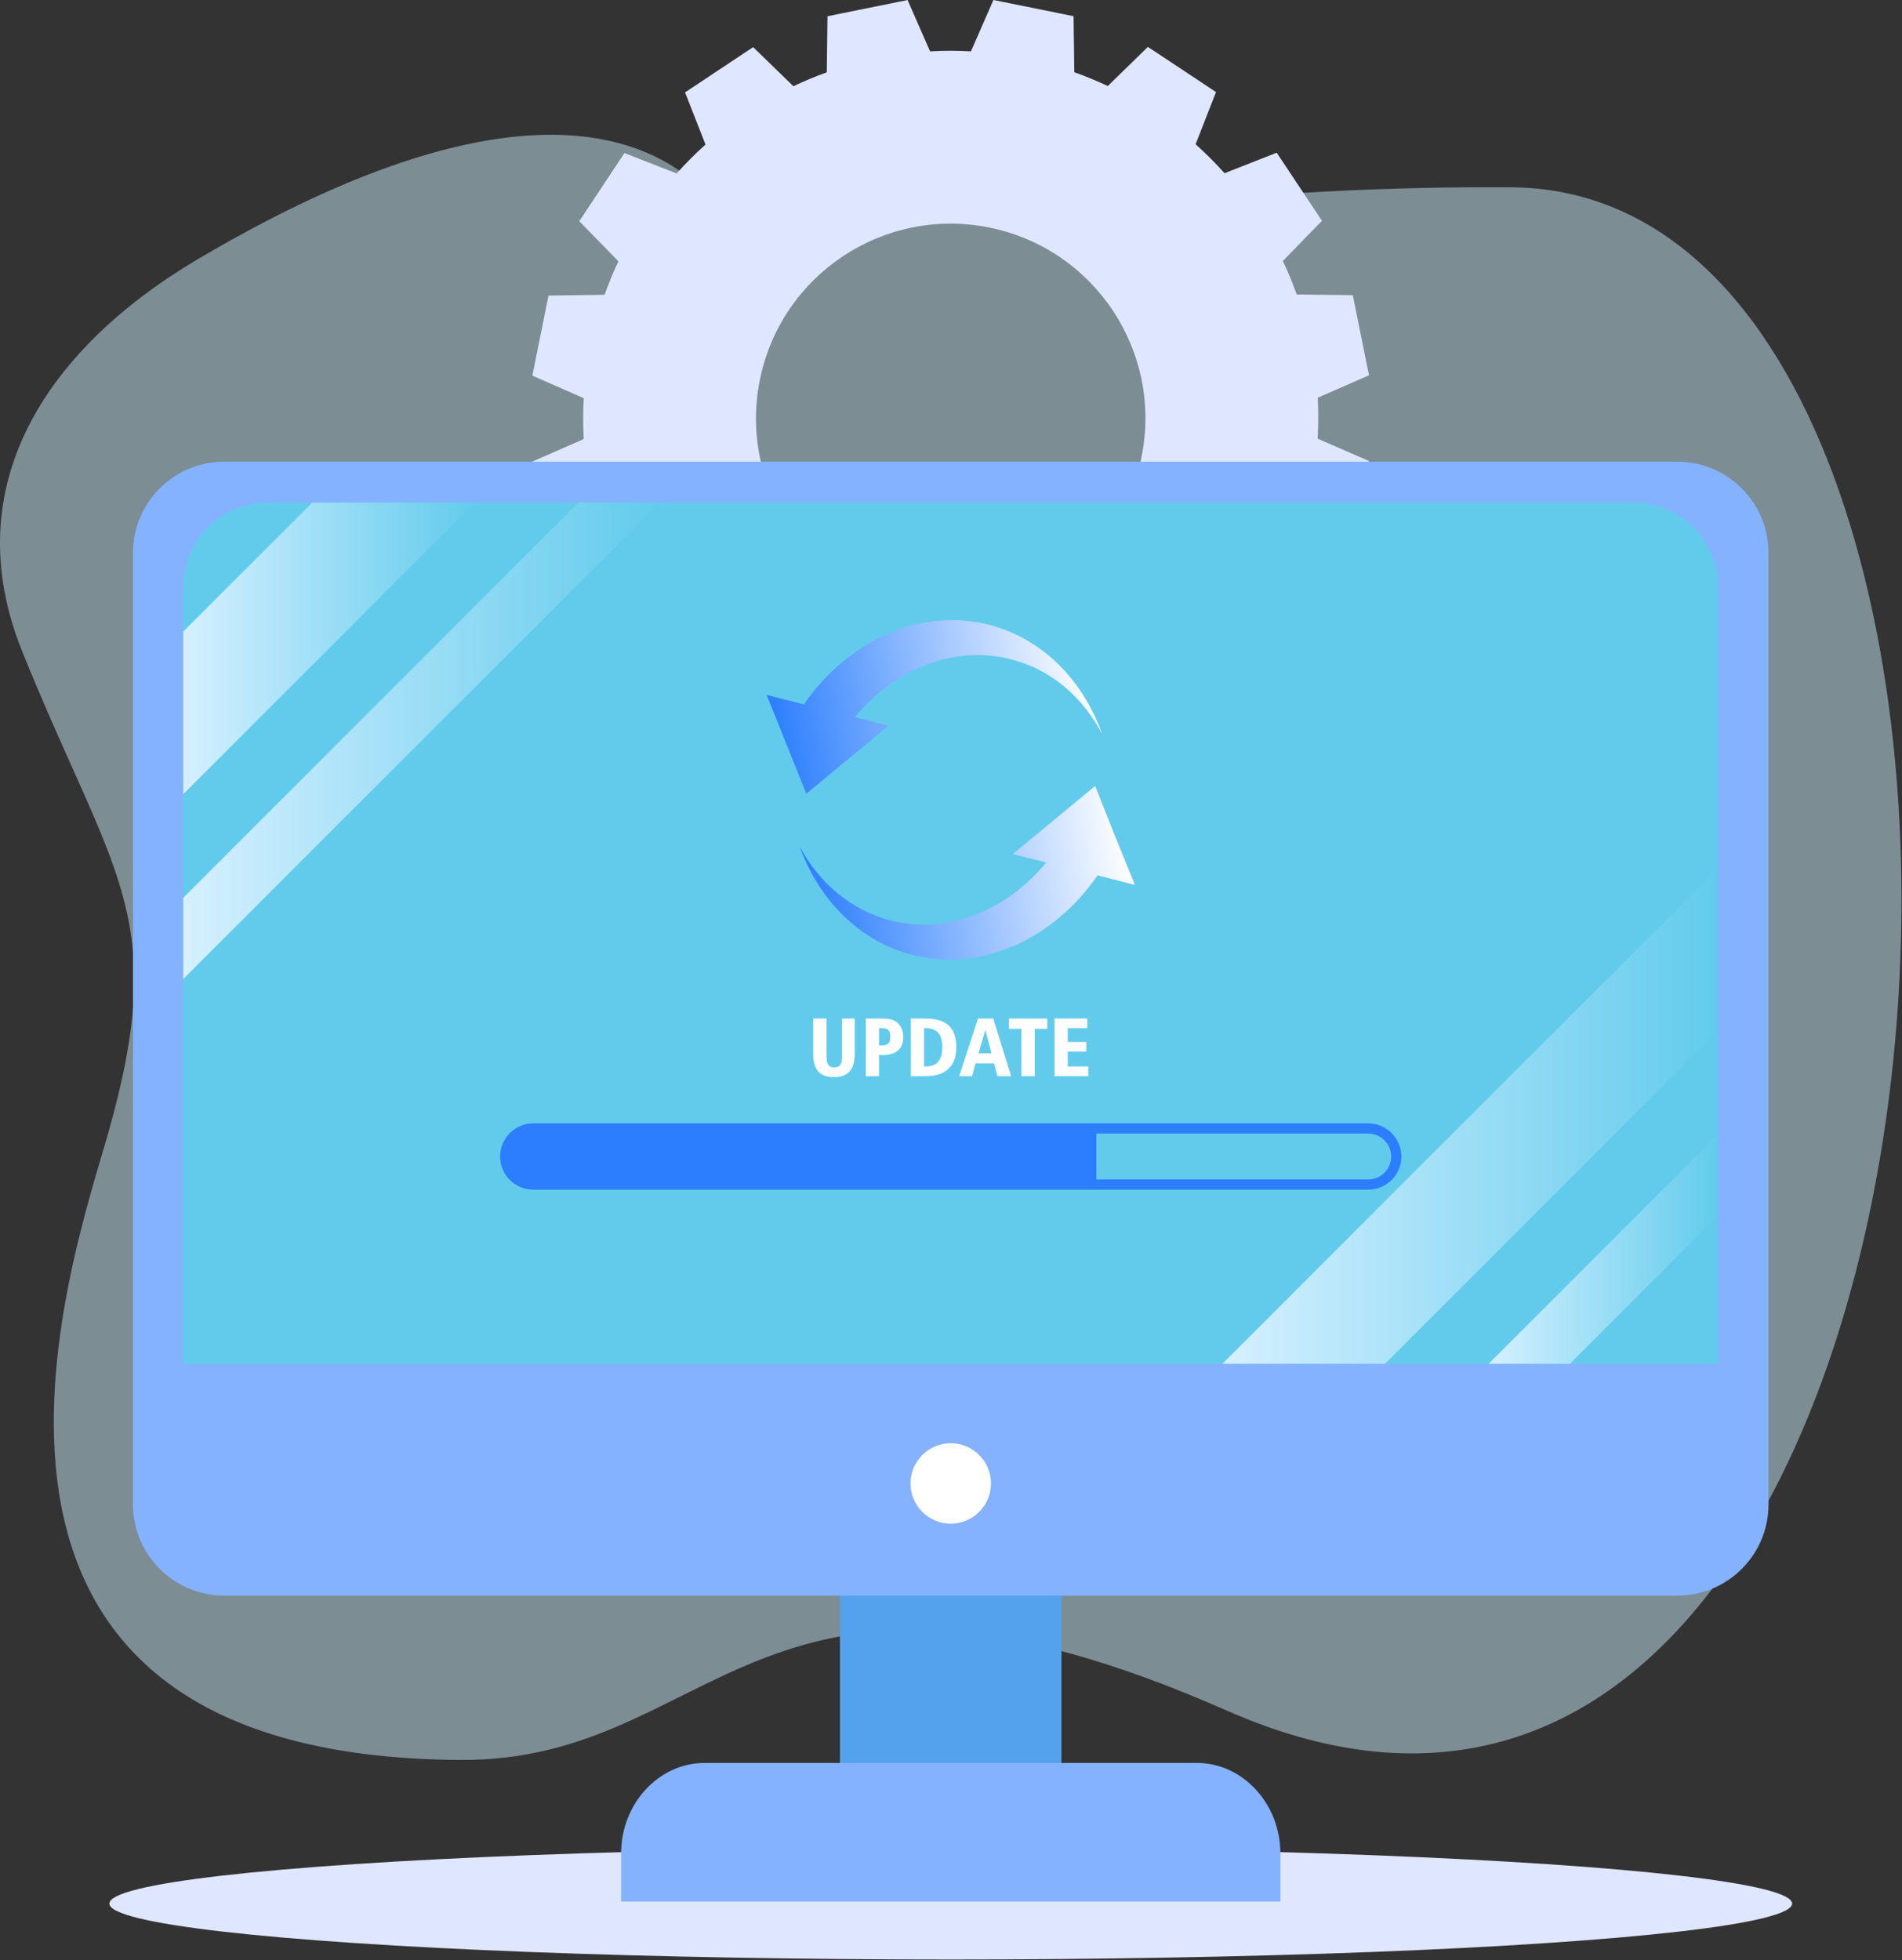
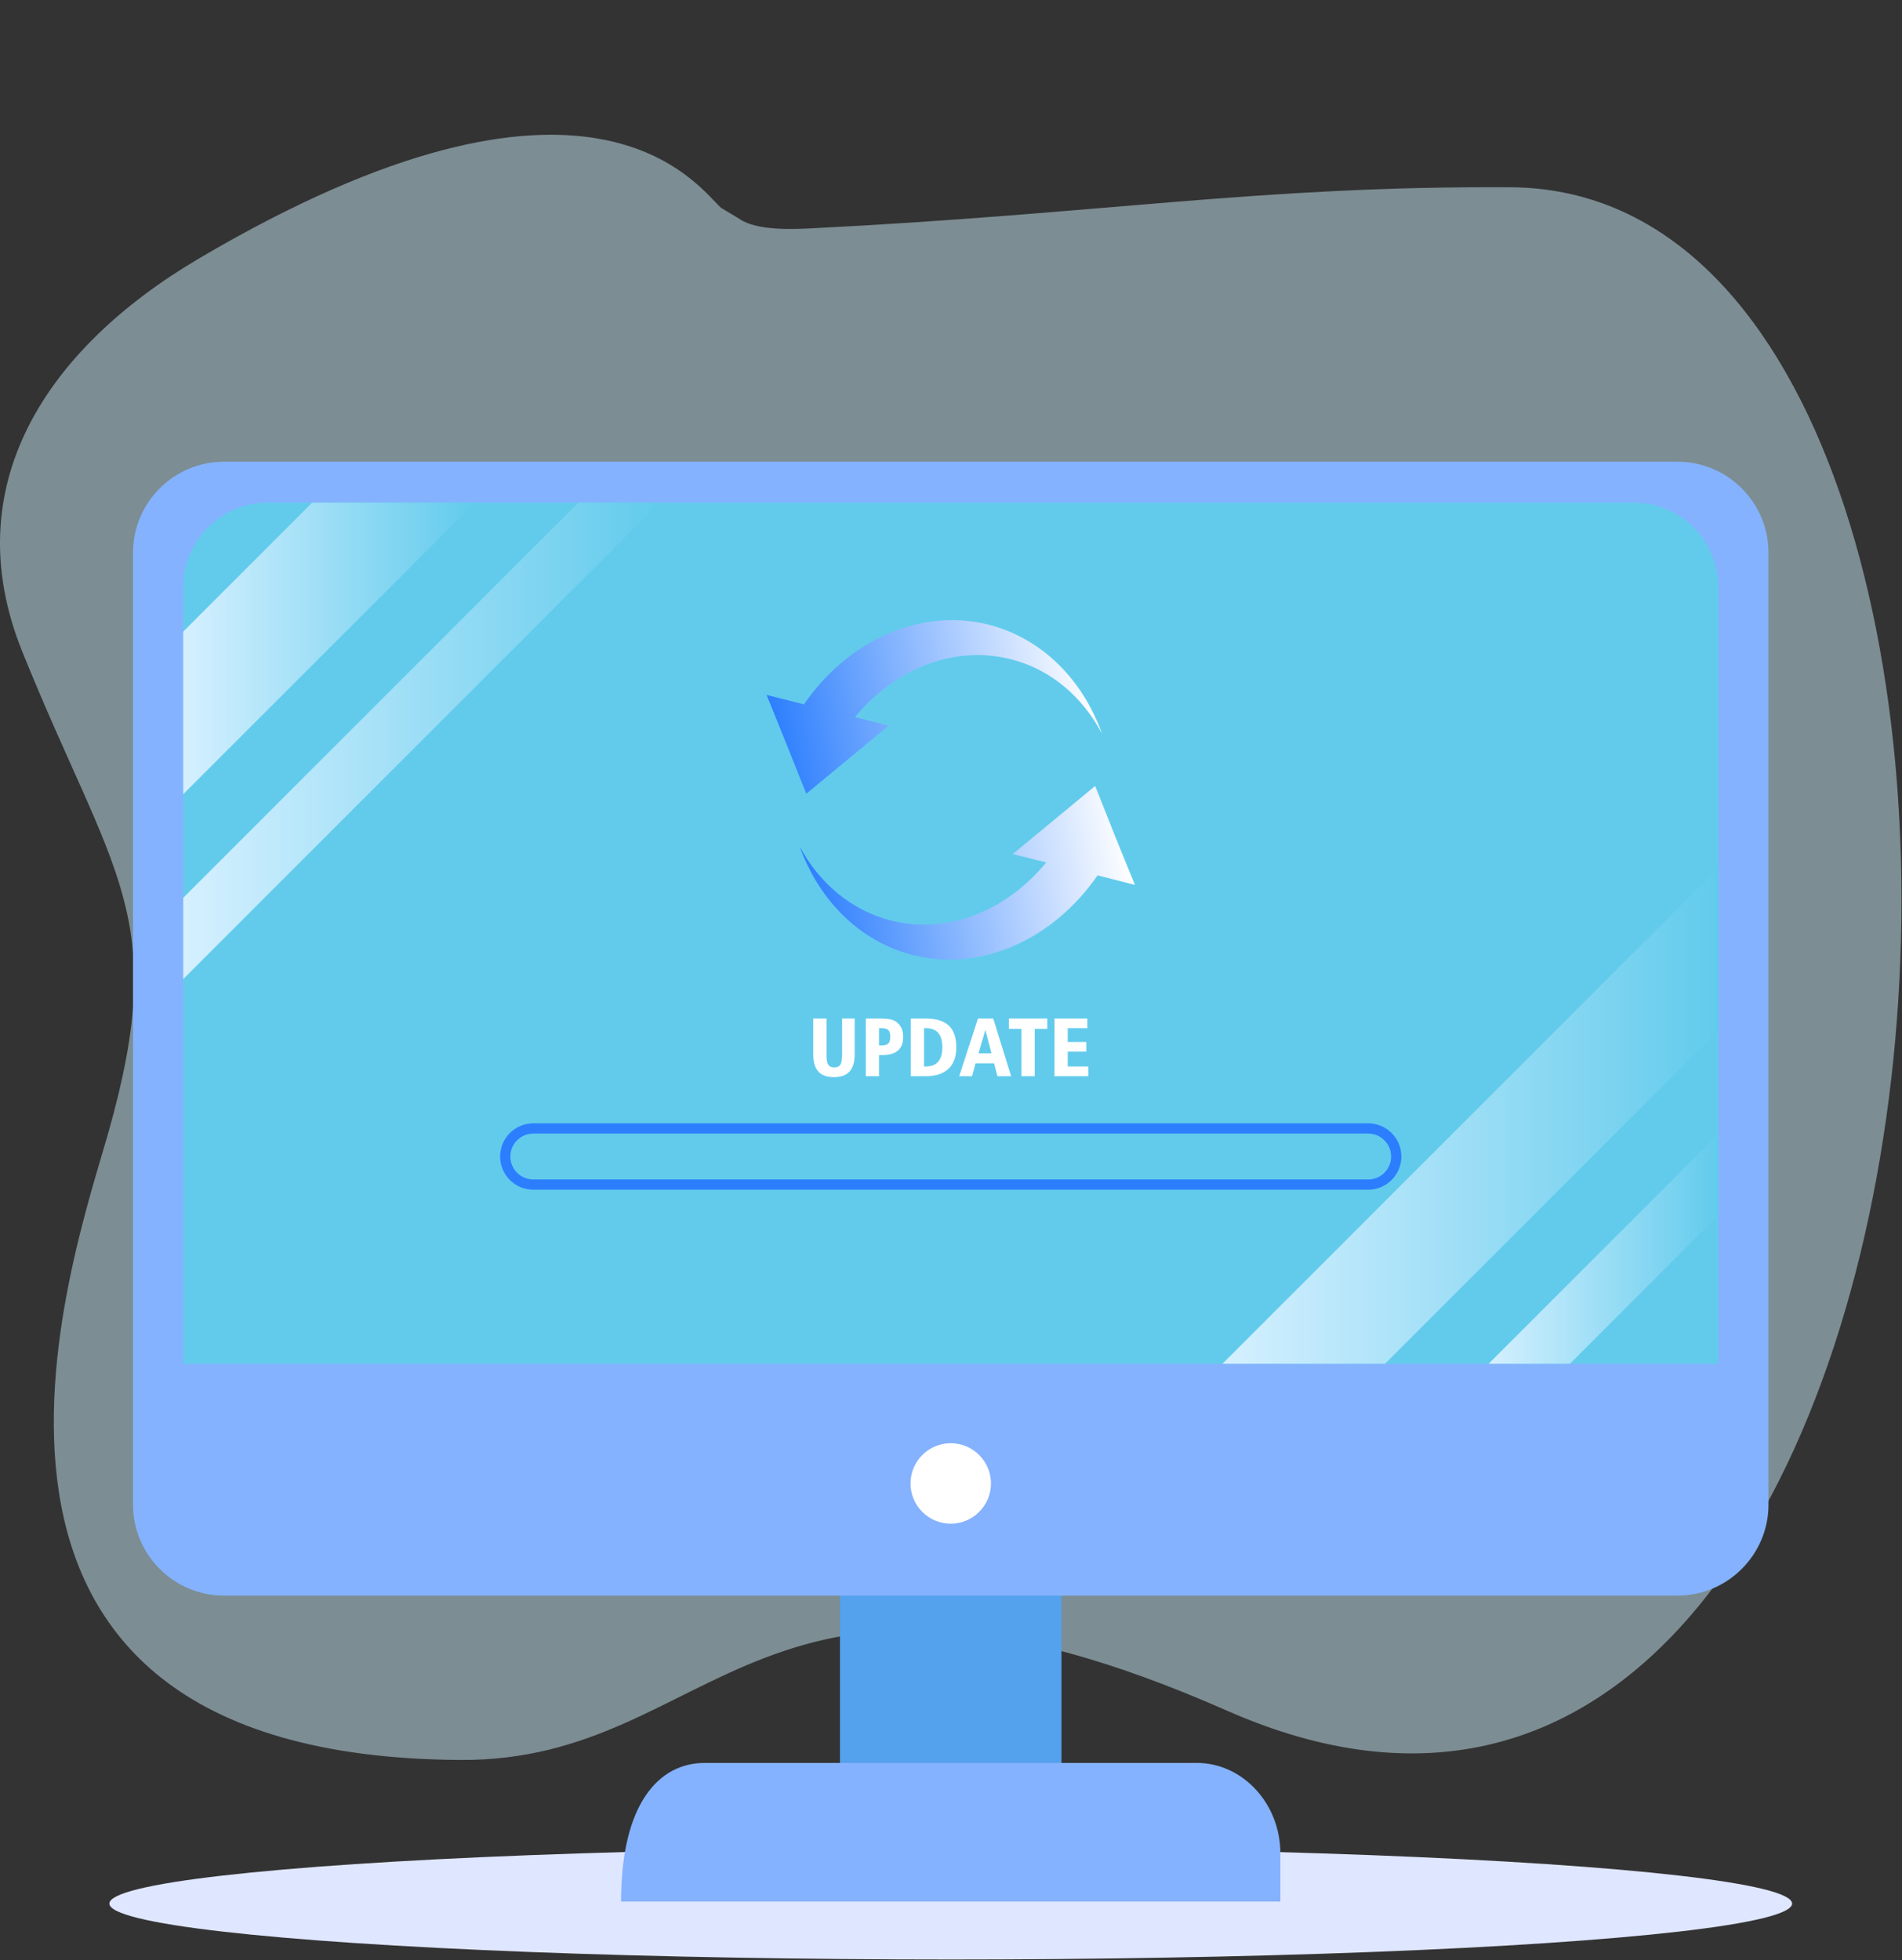
<svg xmlns="http://www.w3.org/2000/svg" width="100%" height="100%" viewBox="0 0 1769 1823" version="1.1" xml:space="preserve" style="fill-rule:evenodd;clip-rule:evenodd;stroke-linejoin:round;stroke-miterlimit:2;">
  <rect x="0" y="0" width="1769" height="1823" fill="#333333" stroke="none" />
  <g transform="matrix(1,0,0,1,-119.773,-106.558)">
    <g id="Illustration">
      <g>
        <g>
          <g>
            <path id="XMLID_660_" d="M790.357,299.794C768.613,280.12 669.12,132.219 304.766,346.968C161.726,431.308 78.688,559.339 140.432,712.409C224.817,921.521 277.848,957.194 220.691,1159.37C187.472,1276.87 21.757,1740.25 548.058,1743.3C789.661,1744.7 822.732,1504.26 1261.08,1697.51C1989.93,2018.86 2091.31,283.993 1524.56,280.71C1290.76,279.356 1147.04,305.28 873.571,318.951C857.949,319.732 823.285,321.244 807.563,310.157L790.357,299.794Z" style="fill:rgb(199,233,244);fill-opacity:0.5;" />
-             <path d="M1345.3,514.475C1346.03,501.67 1346.06,489.002 1345.36,476.419L1393.06,455.56L1391.31,446.973L1379.71,389.637L1377.94,381.048L1325.82,380.42C1322.04,369.823 1317.73,359.38 1312.91,349.247L1349.29,311.93L1344.44,304.583L1312.05,255.869L1307.24,248.578L1258.67,267.639C1250.25,258.188 1241.2,249.188 1231.79,240.718L1250.74,192.197L1243.47,187.334L1194.71,155.006L1187.36,150.212L1150.09,186.55C1139.97,181.826 1129.58,177.486 1118.96,173.712L1118.26,121.583L1109.66,119.871L1052.31,108.278L1043.71,106.566L1022.82,154.339C1010.07,153.614 997.347,153.583 984.811,154.337L963.883,106.558L955.294,108.327L897.958,119.926L889.394,121.698L888.741,173.826C878.144,177.606 867.802,181.921 857.669,186.743L820.271,150.401L812.98,155.211L764.266,187.594L756.917,192.476L775.96,240.972C766.534,249.393 757.613,258.426 749.115,267.857L700.543,248.908L695.676,256.227L663.4,304.94L658.53,312.284L694.944,349.556C690.143,359.671 685.905,370.07 682.106,380.689L629.896,381.436L628.181,390.052L616.621,447.338L614.909,455.929L662.657,476.821C662.01,489.557 661.977,502.301 662.675,514.884L614.976,535.769L616.644,544.348L628.322,601.666L630.091,610.255L682.143,610.901C686.026,621.483 690.307,631.923 695.129,642.056L658.744,679.373L663.6,686.72L695.937,735.379L700.793,742.726L749.365,723.691C757.812,733.119 766.761,742.109 776.25,750.536L757.225,799.1L764.569,803.97L813.329,836.298L820.604,841.085L857.949,804.704C868.016,809.474 878.387,813.736 889.082,817.542L889.781,869.721L898.37,871.459L955.732,883.027L964.348,884.742L985.167,836.962C997.972,837.692 1010.62,837.64 1023.23,836.969L1044.08,884.741L1052.74,882.979L1110,871.373L1118.67,869.636L1119.29,817.506C1129.89,813.701 1140.24,809.385 1150.37,804.589L1187.77,840.905L1195.06,836.095L1243.77,803.712L1251.07,798.851L1232,750.327C1241.43,741.83 1250.42,732.881 1258.93,723.399L1307.5,742.399L1312.31,735.076L1344.63,686.367L1349.5,679.048L1313.1,641.7C1317.82,631.629 1322.15,621.265 1325.94,610.541L1378.06,609.863L1379.78,601.272L1391.34,543.986L1393.15,535.379L1345.3,514.475ZM1181.49,531.494C1161.73,629.467 1066.2,692.902 968.225,673.15C870.176,653.391 806.738,557.88 826.497,459.832C846.302,361.839 941.762,298.396 1039.81,318.155C1137.86,337.914 1201.3,433.425 1181.49,531.494Z" style="fill:rgb(223,230,255);" />
            <ellipse cx="1004.03" cy="1876.87" rx="782.511" ry="52" style="fill:rgb(223,230,255);" />
            <g>
              <g>
                <rect id="XMLID_610_" x="901.009" y="1571.19" width="206.042" height="196.337" style="fill:rgb(84,161,237);" />
                <path id="XMLID_609_" d="M328.021,535.917L1680.01,535.917C1726.53,535.917 1764.59,573.947 1764.59,620.465L1764.59,1505.92C1764.59,1552.41 1726.53,1590.47 1680.01,1590.47L328.021,1590.47C281.536,1590.47 243.473,1552.41 243.473,1505.92L243.473,620.465C243.473,573.947 281.536,535.917 328.021,535.917Z" style="fill:rgb(132,178,254);" />
                <path id="XMLID_608_" d="M368.617,574.013L1639.41,574.013C1682.57,574.013 1717.87,609.313 1717.87,652.475L1717.87,1374.85L290.188,1374.85L290.188,652.475C290.188,609.313 325.488,574.013 368.617,574.013Z" style="fill:rgb(98,203,236);" />
                <path id="XMLID_607_" d="M1004.01,1523.59C1024.64,1523.59 1041.45,1506.78 1041.45,1486.15C1041.45,1465.56 1024.64,1448.74 1004.01,1448.74C983.42,1448.74 966.609,1465.56 966.609,1486.15C966.609,1506.78 983.42,1523.59 1004.01,1523.59Z" style="fill:white;" />
-                 <path id="XMLID_606_" d="M775.272,1746.05L1232.79,1746.05C1275.59,1746.05 1310.62,1783.94 1310.62,1830.27L1310.62,1874.97L697.435,1874.97L697.435,1830.27C697.435,1783.94 732.472,1746.05 775.272,1746.05Z" style="fill:rgb(132,178,254);" />
+                 <path id="XMLID_606_" d="M775.272,1746.05L1232.79,1746.05C1275.59,1746.05 1310.62,1783.94 1310.62,1830.27L1310.62,1874.97L697.435,1874.97C697.435,1783.94 732.472,1746.05 775.272,1746.05Z" style="fill:rgb(132,178,254);" />
                <path id="XMLID_605_" d="M1256.74,1374.86L1717.87,913.753L1717.87,1064.95L1407.94,1374.86L1256.74,1374.86Z" style="fill:url(#_Linear1);" />
                <path id="XMLID_604_" d="M1504.3,1374.86L1717.87,1161.31L1717.87,1236.91L1579.9,1374.86L1504.3,1374.86Z" style="fill:url(#_Linear2);" />
                <path id="XMLID_603_" d="M290.188,693.96L410.135,574.013L561.335,574.013L290.188,845.161L290.188,693.96Z" style="fill:url(#_Linear3);" />
                <path id="XMLID_602_" d="M290.188,941.519L657.694,574.013L733.294,574.013L290.188,1017.12L290.188,941.519Z" style="fill:url(#_Linear4);" />
              </g>
              <g>
                <g>
                  <path d="M615.777,1155.99L1392.28,1155.99C1406.65,1155.99 1418.39,1167.75 1418.39,1182.11C1418.39,1196.46 1406.65,1208.21 1392.28,1208.21L615.777,1208.21C601.429,1208.21 589.675,1196.46 589.675,1182.11C589.675,1167.75 601.429,1155.99 615.777,1155.99Z" style="fill:rgb(98,203,236);" />
                  <path d="M1392.28,1212.98L615.777,1212.98C598.756,1212.98 584.908,1199.13 584.908,1182.11C584.908,1165.08 598.756,1151.23 615.777,1151.23L1392.28,1151.23C1409.3,1151.23 1423.15,1165.08 1423.15,1182.11C1423.15,1199.13 1409.3,1212.98 1392.28,1212.98ZM615.777,1160.76C604.012,1160.76 594.441,1170.34 594.441,1182.11C594.441,1193.88 604.012,1203.45 615.777,1203.45L1392.28,1203.45C1404.05,1203.45 1413.62,1193.88 1413.62,1182.11C1413.62,1170.34 1404.05,1160.76 1392.28,1160.76L615.777,1160.76Z" style="fill:rgb(44,126,254);fill-rule:nonzero;" />
                  <g>
-                     <path d="M615.777,1155.99L1139.49,1155.99L1139.49,1208.21L615.777,1208.21C601.429,1208.21 589.675,1196.46 589.675,1182.11C589.675,1167.75 601.429,1155.99 615.777,1155.99Z" style="fill:rgb(44,126,254);" />
-                   </g>
+                     </g>
                </g>
                <g>
                  <path d="M876.132,1053.81L888.508,1053.81L888.508,1088.11C888.508,1092.31 889.049,1095.21 890.131,1096.82C891.213,1098.43 893.061,1099.24 895.677,1099.24C898.342,1099.24 900.223,1098.42 901.317,1096.8C902.411,1095.18 902.958,1092.28 902.958,1088.11L902.958,1053.81L914.691,1053.81L914.691,1086.71C914.691,1094.06 913.112,1099.49 909.956,1103.01C906.799,1106.53 901.938,1108.29 895.374,1108.29C888.834,1108.29 883.992,1106.54 880.848,1103.03C877.703,1099.52 876.132,1094.08 876.132,1086.71L876.132,1053.81Z" style="fill:white;fill-rule:nonzero;" />
                  <path d="M925.027,1053.81L938.421,1053.81C942.043,1053.81 944.892,1053.99 946.967,1054.36C949.042,1054.72 950.771,1055.31 952.154,1056.11C954.669,1057.57 956.574,1059.56 957.87,1062.07C959.165,1064.59 959.813,1067.54 959.813,1070.94C959.813,1076.55 958.178,1080.76 954.909,1083.58C951.639,1086.4 946.76,1087.8 940.271,1087.8L937.328,1087.8L937.328,1107.42L925.028,1107.42L925.028,1053.81L925.027,1053.81ZM937.328,1062.75L937.328,1078.75L940.195,1078.75C942.936,1078.75 944.892,1078.13 946.062,1076.88C947.231,1075.64 947.816,1073.56 947.816,1070.64C947.816,1067.8 947.225,1065.77 946.044,1064.56C944.861,1063.36 942.812,1062.75 939.894,1062.75L937.328,1062.75Z" style="fill:white;fill-rule:nonzero;" />
                  <path d="M966.904,1053.81L980.6,1053.81C990.359,1053.81 997.565,1055.99 1002.22,1060.34C1006.87,1064.69 1009.2,1071.44 1009.2,1080.6C1009.2,1089.33 1006.76,1095.98 1001.88,1100.56C996.998,1105.13 989.906,1107.42 980.599,1107.42L966.904,1107.42L966.904,1053.81ZM979.205,1062.75L979.205,1098.37L980.827,1098.37C985.933,1098.37 989.775,1096.88 992.353,1093.91C994.931,1090.95 996.22,1086.51 996.22,1080.6C996.22,1074.54 994.956,1070.05 992.428,1067.13C989.9,1064.21 986.033,1062.75 980.826,1062.75L979.205,1062.75L979.205,1062.75Z" style="fill:white;fill-rule:nonzero;" />
                  <path d="M1029.35,1053.81L1043.57,1053.81L1060.21,1107.42L1047.46,1107.42L1044.36,1095.46L1027.12,1095.46L1023.88,1107.42L1011.92,1107.42L1029.35,1053.81ZM1036.25,1064.37L1029.84,1086.18L1041.95,1086.18L1036.25,1064.37Z" style="fill:white;fill-rule:nonzero;" />
                  <path d="M1058.13,1053.81L1093.82,1053.81L1093.82,1063.39L1082.16,1063.39L1082.16,1107.42L1069.79,1107.42L1069.79,1063.39L1058.13,1063.39L1058.13,1053.81Z" style="fill:white;fill-rule:nonzero;" />
                  <path d="M1100.54,1053.81L1131.06,1053.81L1131.06,1062.75L1112.84,1062.75L1112.84,1075.58L1130.08,1075.58L1130.08,1084.56L1112.84,1084.56L1112.84,1098.37L1131.93,1098.37L1131.93,1107.42L1100.54,1107.42L1100.54,1053.81Z" style="fill:white;fill-rule:nonzero;" />
                </g>
                <g>
                  <path d="M1039.31,687.493C1089.4,700.404 1126.78,738.971 1144.69,788.763C1126.46,754.637 1097.2,729.023 1059.82,719.629C1006.62,706.133 951.811,728.99 914.953,773.413L946.346,781.39L908.022,813.065L869.7,844.74L851.224,798.529L832.767,752.791L867.514,761.58C908.057,702.777 974.853,671.37 1039.31,687.493Z" style="fill:url(#_Linear5);" />
                  <path d="M968.753,994.739C918.66,981.828 881.282,943.261 863.373,893.469C881.35,927.368 911.086,952.963 948.239,962.604C1001.44,976.1 1056.25,953.244 1092.86,908.593L1061.71,900.844L1138.36,837.494L1156.59,883.478L1175.3,929.444L1140.55,920.654C1100,979.455 1033.21,1010.86 968.753,994.739Z" style="fill:url(#_Linear6);" />
                </g>
              </g>
            </g>
          </g>
        </g>
      </g>
    </g>
  </g>
  <defs>
    <linearGradient id="_Linear1" x1="0" y1="0" x2="1" y2="0" gradientUnits="userSpaceOnUse" gradientTransform="matrix(461.134,0,0,461.134,1256.74,1144.3)">
      <stop offset="0" style="stop-color:rgb(213,240,255);stop-opacity:1" />
      <stop offset="1" style="stop-color:rgb(98,203,236);stop-opacity:1" />
    </linearGradient>
    <linearGradient id="_Linear2" x1="0" y1="0" x2="1" y2="0" gradientUnits="userSpaceOnUse" gradientTransform="matrix(213.575,0,0,213.575,1504.3,1268.08)">
      <stop offset="0" style="stop-color:rgb(213,240,255);stop-opacity:1" />
      <stop offset="1" style="stop-color:rgb(98,203,236);stop-opacity:1" />
    </linearGradient>
    <linearGradient id="_Linear3" x1="0" y1="0" x2="1" y2="0" gradientUnits="userSpaceOnUse" gradientTransform="matrix(271.147,0,0,271.147,290.188,709.587)">
      <stop offset="0" style="stop-color:rgb(213,240,255);stop-opacity:1" />
      <stop offset="1" style="stop-color:rgb(98,203,236);stop-opacity:1" />
    </linearGradient>
    <linearGradient id="_Linear4" x1="0" y1="0" x2="1" y2="0" gradientUnits="userSpaceOnUse" gradientTransform="matrix(443.106,0,0,443.106,290.188,795.566)">
      <stop offset="0" style="stop-color:rgb(213,240,255);stop-opacity:1" />
      <stop offset="1" style="stop-color:rgb(98,203,236);stop-opacity:1" />
    </linearGradient>
    <linearGradient id="_Linear5" x1="0" y1="0" x2="1" y2="0" gradientUnits="userSpaceOnUse" gradientTransform="matrix(295.414,-54.091,54.091,295.414,837.875,781.045)">
      <stop offset="0" style="stop-color:rgb(44,126,254);stop-opacity:1" />
      <stop offset="1" style="stop-color:white;stop-opacity:1" />
    </linearGradient>
    <linearGradient id="_Linear6" x1="0" y1="0" x2="1" y2="0" gradientUnits="userSpaceOnUse" gradientTransform="matrix(295.415,-54.091,54.091,295.415,874.623,955.281)">
      <stop offset="0" style="stop-color:rgb(44,126,254);stop-opacity:1" />
      <stop offset="1" style="stop-color:white;stop-opacity:1" />
    </linearGradient>
  </defs>
</svg>